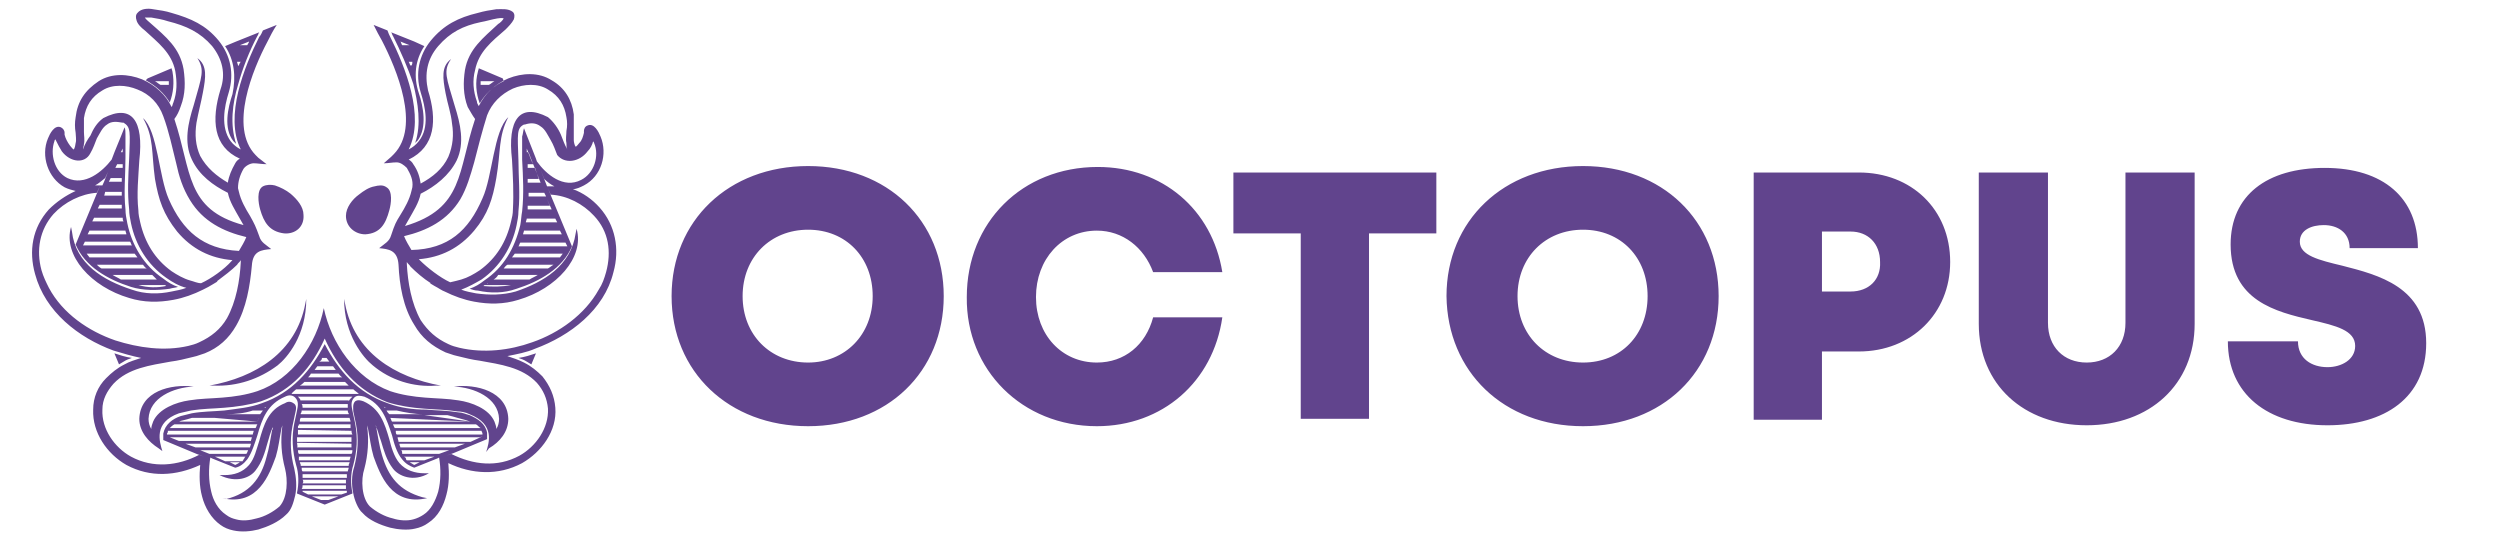
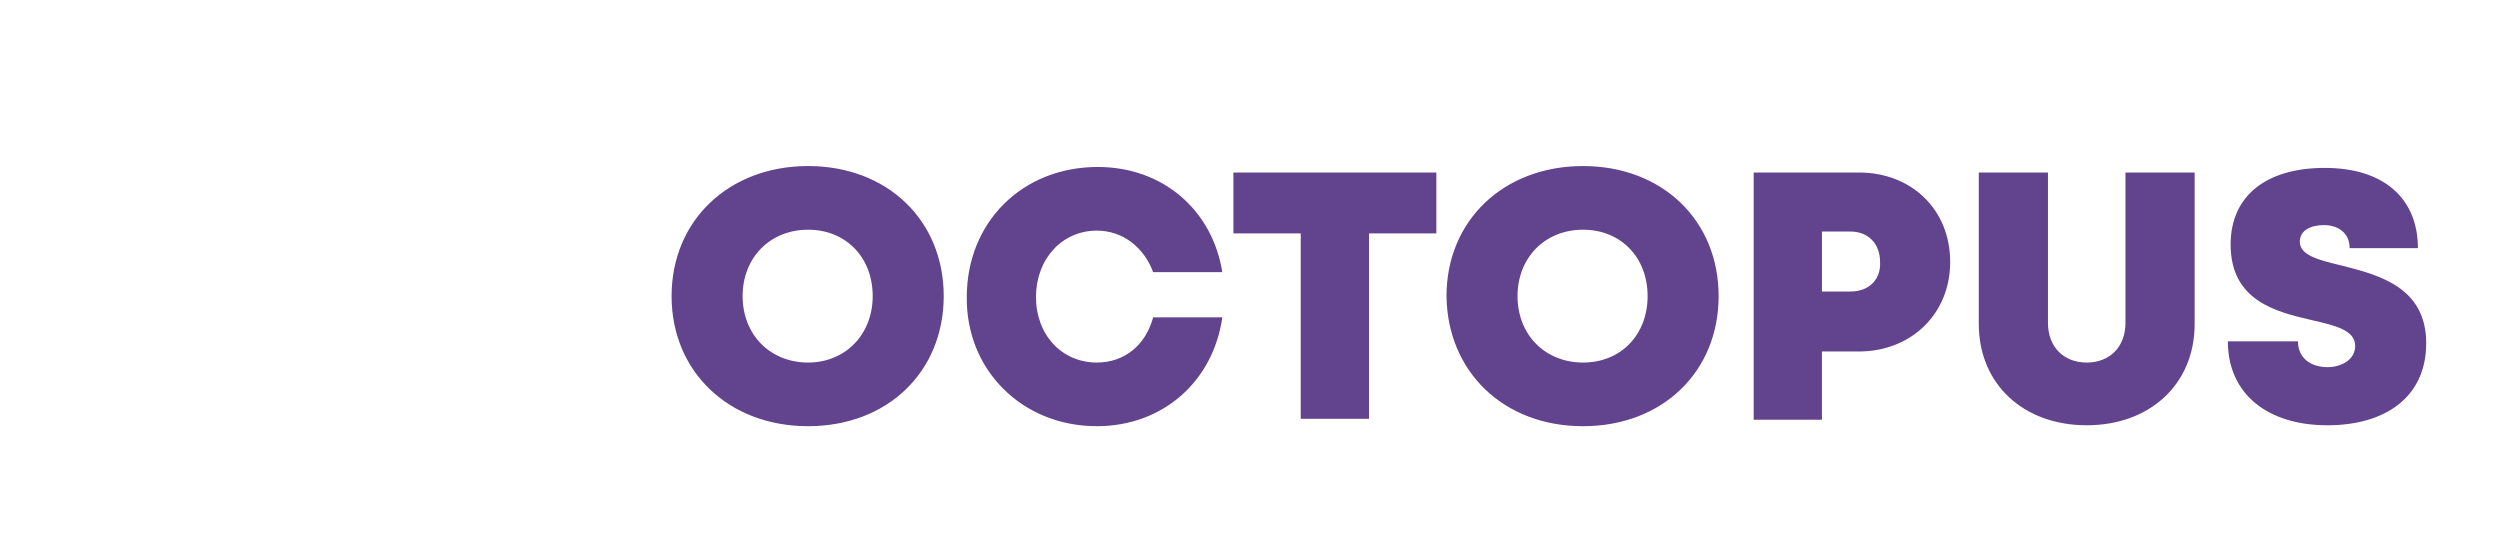
<svg xmlns="http://www.w3.org/2000/svg" version="1.1" id="Layer_1" x="0px" y="0px" viewBox="0 0 271 59" style="enable-background:new 0 0 271 59;" xml:space="preserve">
  <style type="text/css">
	.st0{fill-rule:evenodd;clip-rule:evenodd;fill:#61448D;}
</style>
  <g>
-     <path class="st0" d="M42,43.7c-3.2-1.1-5.3-3.5-6.8-6.4c-1.5,2.9-3.6,5.3-6.8,6.4c-1.3,0.5-2.7,0.6-4.1,0.8   c-1.2,0.1-2.4,0.1-3.5,0.3c-0.4,0.1-0.8,0.2-1.2,0.3c-0.9,0.3-1.7,0.9-1.9,1.9c0,0.2,0,0.4,0,0.7l3.6,1.5l0.8,0.3l-0.5-0.2   c-2.3,1.2-5,1.5-7.4,0.2c-1.8-1-3.2-3-3.1-5.1c0-1.1,0.5-2,1.2-2.8c1.6-1.7,4-2,6.2-2.4c0.8-0.1,1.6-0.3,2.4-0.5l0.4-0.1l0,0   c0.3-0.1,0.6-0.2,0.9-0.3c1.5-0.6,2.6-1.6,3.4-3c1.1-1.9,1.5-4.3,1.7-6.5c0.1-1.6,1-1.7,2.1-1.8l0,0c-0.6-0.5-1.1-0.7-1.3-1.4   c-0.4-1.1-0.5-1.3-1-2.2c-0.5-0.8-1-1.7-1.2-2.6l-0.1-0.4c0-0.7,0.2-1.4,0.6-2.1c0.2-0.3,0.7-0.6,1.1-0.6c0.4,0,0.9,0.1,1.4,0.1   L28,17.1l-0.3-0.3c-2.9-3-0.3-9.3,1.3-12.3c0.3-0.6,0.6-1.2,1-1.8l-1.5,0.6c-0.1,0.2-0.2,0.5-0.4,0.7c-1.6,3.2-3.8,8.6-2,12.2   c-0.4-0.2-0.8-0.5-1.1-0.9c-1.1-1.5-0.7-3.7-0.2-5.3c0.6-2,0.2-4-1.1-5.6c-1.4-1.7-3-2.4-5.1-3c-0.6-0.2-1.3-0.3-2-0.4   c-0.5-0.1-1.3-0.1-1.7,0.4c-0.2,0.2-0.2,0.5-0.1,0.8c0.1,0.4,0.5,0.8,0.9,1.1c1.4,1.3,2.9,2.4,3.3,4.4c0.2,1.2,0.2,2.3-0.2,3.4   c-0.1,0.2-0.1,0.4-0.2,0.5c-0.6-1.3-1.8-2.4-3.2-3c-1.5-0.6-3.3-0.7-4.7,0.2C9.2,9.8,8.4,11,8.2,12.7c-0.1,0.6-0.1,1.1,0,1.7   c0,0.3,0.1,0.8,0,1.1c0,0.1-0.1,0.6-0.2,0.7c-0.1,0-0.3-0.3-0.4-0.4C7.3,15.4,7.1,15,7,14.6c0-0.1,0-0.1,0-0.2   c0-0.3-0.2-0.5-0.4-0.6c-0.7-0.3-1.2,0.7-1.4,1.2c-0.8,1.9,0,4.3,1.8,5.3c0.4,0.2,0.8,0.3,1.2,0.4c-1.1,0.5-2.1,1.2-2.9,2   c-1.8,2-2.2,4.5-1.5,7c1.1,4.1,4.7,6.9,8.5,8.3c1,0.3,2,0.6,3,0.8c-0.6,0.2-1.3,0.4-1.8,0.7c-0.8,0.4-1.4,0.9-2,1.5   c-0.9,0.9-1.4,2.1-1.4,3.4c-0.1,2.5,1.5,4.8,3.6,6c2.6,1.4,5.4,1.2,8,0c-0.1,1.1-0.1,2.3,0.2,3.4c0.3,1.2,1,2.4,2,3.1   c0.4,0.3,0.9,0.5,1.4,0.6c0.9,0.2,1.9,0.1,2.7-0.1c1-0.3,2.2-0.8,3-1.6c0.6-0.5,0.8-1.3,1-2.1c0.2-0.9,0.1-2-0.1-2.9   c-0.4-1.5-0.5-3-0.2-4.6c0.1-0.5,0.2-0.9,0.3-1.4c0.1-0.4,0.2-0.9-0.2-1.1c-0.3-0.2-0.6-0.2-0.9,0c-1.8,0.7-2.3,2.3-2.8,4.1   c-0.3,0.9-0.5,1.9-1.1,2.6c-0.7,0.8-1.6,1.1-2.7,1.1l-0.5,0c1.8,0.9,3.3,0.3,3.9-0.5c0.7-0.9,1-1.9,1.3-3c0.2-0.6,0.3-1.2,0.6-1.7   c0,0.1,0,0.2-0.1,0.3c-0.2,1-0.3,1.9-0.6,2.9c-0.6,2.4-1.9,4-4.4,4.6L24.1,54c3.9,0.9,5.1-2.6,5.8-4.5c0.3-1,0.4-2,0.6-3   c0-0.1,0.1-0.3,0.1-0.4c0,0,0,0,0,0.1c-0.2,1.6-0.1,3.1,0.3,4.6c0.3,1.2,0.3,3.1-0.6,4.1c-0.7,0.6-1.6,1.1-2.5,1.3   c-0.7,0.2-1.5,0.3-2.2,0.1c-0.4-0.1-0.7-0.2-1.1-0.5c-0.9-0.6-1.4-1.6-1.6-2.5c-0.3-1.2-0.3-2.5-0.1-3.7l0.2,0.1l2.5,1   c0.5-0.1,0.9-0.4,1.3-0.9c0.5-0.7,0.8-1.7,1.1-2.6c0.5-1.8,1.1-3.4,3-4.2c0.4-0.2,0.8-0.2,1.1,0.1c0.4,0.4,0.3,0.9,0.2,1.4   c-0.1,0.5-0.2,0.9-0.3,1.4c-0.3,1.5-0.2,3,0.2,4.5c0.3,0.9,0.3,2.1,0.1,3c0,0,0,0.1,0,0.1l3,1.2l3-1.2c0,0,0-0.1,0-0.1   c-0.2-0.9-0.2-2.1,0.1-3c0.4-1.5,0.5-2.9,0.2-4.5c-0.1-0.5-0.2-0.9-0.3-1.4c-0.1-0.5-0.2-1,0.2-1.4c0.3-0.3,0.7-0.2,1.1-0.1   c1.9,0.8,2.4,2.4,3,4.2c0.2,0.8,0.5,1.9,1.1,2.6c0.4,0.5,0.8,0.7,1.3,0.9l2.5-1l0.2-0.1c0.2,1.2,0.2,2.5-0.1,3.7   c-0.3,1-0.8,2-1.6,2.5c-0.3,0.2-0.7,0.4-1.1,0.5c-0.7,0.2-1.6,0.1-2.2-0.1c-0.9-0.2-1.8-0.7-2.5-1.3c-0.9-0.9-1-2.9-0.6-4.1   c0.4-1.5,0.5-3.1,0.3-4.6c0,0,0,0,0-0.1c0,0.1,0.1,0.3,0.1,0.4c0.2,1,0.3,2,0.6,3c0.7,1.9,1.9,5.4,5.8,4.5l-0.5-0.1   c-2.5-0.7-3.7-2.2-4.4-4.6c-0.3-1-0.4-1.9-0.6-2.9c0-0.1,0-0.2-0.1-0.3c0.3,0.6,0.4,1.2,0.6,1.7c0.3,1,0.6,2.1,1.3,3   c0.6,0.8,2.2,1.5,3.9,0.5l-0.5,0c-1,0-2-0.3-2.7-1.1c-0.6-0.7-0.9-1.8-1.1-2.6c-0.5-1.7-1-3.3-2.8-4.1c-0.3-0.1-0.6-0.2-0.9,0   c-0.3,0.3-0.2,0.8-0.2,1.1c0.1,0.5,0.2,0.9,0.3,1.4c0.3,1.6,0.2,3-0.2,4.6c-0.3,0.9-0.3,2-0.1,2.9c0.1,0.6,0.5,1.7,1,2.1   c0.7,0.8,1.9,1.3,3,1.6c0.8,0.2,1.9,0.3,2.7,0.1c0.5-0.1,1-0.3,1.4-0.6c1.1-0.7,1.7-1.9,2-3.1c0.3-1.1,0.3-2.3,0.2-3.4   c2.5,1.2,5.4,1.4,8,0c2.1-1.2,3.8-3.5,3.6-6c-0.1-1.3-0.6-2.4-1.4-3.4c-0.6-0.6-1.2-1.1-2-1.5c-0.6-0.3-1.2-0.5-1.8-0.7   c1-0.2,2.1-0.4,3-0.8c3.8-1.4,7.5-4.2,8.5-8.3c0.7-2.5,0.2-5.1-1.5-7c-0.8-0.9-1.8-1.6-2.9-2c0.4,0,0.8-0.2,1.2-0.4   c1.9-1,2.6-3.4,1.8-5.3c-0.2-0.5-0.7-1.5-1.4-1.2c-0.3,0.1-0.4,0.4-0.4,0.6c0,0.1,0,0.1,0,0.2c-0.1,0.4-0.2,0.8-0.5,1.1   c-0.1,0.1-0.3,0.4-0.4,0.4c-0.1-0.1-0.2-0.5-0.2-0.7c0-0.3,0-0.8,0-1.1c0-0.6,0-1.1,0-1.7c-0.2-1.6-1-2.9-2.4-3.7   c-1.4-0.9-3.2-0.8-4.7-0.2c-1.4,0.6-2.5,1.6-3.2,3c-0.1-0.2-0.2-0.3-0.2-0.5c-0.4-1.1-0.5-2.3-0.2-3.4c0.4-2,1.8-3.1,3.3-4.4   c0.3-0.3,0.7-0.7,0.9-1.1c0.1-0.3,0.1-0.6-0.1-0.8C55.1,0.9,54.4,1,53.8,1c-0.7,0.1-1.3,0.2-2,0.4c-2.1,0.5-3.7,1.3-5.1,3   C45.4,6,45,8,45.6,10c0.5,1.6,1,3.8-0.2,5.3c-0.3,0.4-0.7,0.7-1.1,0.9c1.8-3.6-0.4-9-2-12.2c-0.1-0.2-0.2-0.4-0.3-0.7l-1.5-0.6   c0.3,0.6,0.6,1.2,0.9,1.7c1.6,3.1,4.2,9.3,1.3,12.3l-0.3,0.3l-0.8,0.7c0.5,0,0.9-0.1,1.4-0.1c0.4,0,0.8,0.3,1.1,0.6   c0.4,0.7,0.7,1.3,0.6,2.1l-0.1,0.4c-0.2,0.9-0.7,1.8-1.2,2.6c-0.5,0.8-0.6,1-1,2.2c-0.2,0.7-0.7,0.9-1.3,1.4l0,0   c1,0.1,2,0.2,2.1,1.8c0.1,2.2,0.5,4.6,1.7,6.5c0.8,1.4,1.9,2.3,3.4,3c0.3,0.1,0.6,0.2,0.9,0.3l0,0l0.4,0.1c0.8,0.2,1.6,0.4,2.4,0.5   c2.2,0.4,4.6,0.7,6.2,2.4c0.7,0.8,1.1,1.7,1.2,2.8c0.1,2.1-1.3,4.1-3.1,5.1c-2.4,1.3-5,1-7.4-0.2l-0.5,0.2l0.8-0.3l3.6-1.5   c0-0.2,0-0.4,0-0.7c-0.2-1-1-1.5-1.9-1.9c-0.4-0.1-0.8-0.3-1.2-0.3c-1.2-0.2-2.4-0.2-3.5-0.3C44.7,44.4,43.3,44.2,42,43.7L42,43.7z    M34.9,38.8h0.5c0.1,0.1,0.2,0.3,0.3,0.4h-1.1C34.8,39.1,34.9,39,34.9,38.8L34.9,38.8z M35.2,38.4L35.2,38.4L35.2,38.4L35.2,38.4   L35.2,38.4z M34.4,39.7h1.7c0.1,0.1,0.2,0.3,0.3,0.4h-2.3C34.2,40,34.3,39.8,34.4,39.7L34.4,39.7z M33.7,40.5h3   c0.1,0.1,0.2,0.3,0.4,0.4h-3.7C33.5,40.8,33.6,40.7,33.7,40.5L33.7,40.5z M33,41.4h4.4c0.1,0.1,0.3,0.3,0.4,0.4h-5.3   C32.7,41.7,32.9,41.5,33,41.4L33,41.4z M32.1,42.2L32.1,42.2l6.2,0l0,0c0.2,0.2,0.4,0.3,0.6,0.5l0,0h-7.3l0,0   C31.7,42.5,31.9,42.4,32.1,42.2L32.1,42.2z M32.3,43L32.3,43l5.9,0l0,0c-0.2,0.2-0.3,0.3-0.4,0.5c0,0,0,0,0-0.1h-5.2c0,0,0,0,0,0.1   C32.6,43.3,32.4,43.1,32.3,43L32.3,43z M32.7,43.8h5c0,0.1,0,0.3,0,0.4h-4.9C32.8,44.1,32.8,43.9,32.7,43.8L32.7,43.8z M32.7,44.5   h5c0,0.1,0,0.2,0.1,0.3l0,0.1h-5.2l0-0.1C32.7,44.7,32.7,44.6,32.7,44.5L32.7,44.5z M32.6,45.3h5.3c0,0.1,0.1,0.3,0.1,0.4h-5.5   C32.5,45.6,32.5,45.4,32.6,45.3L32.6,45.3z M32.4,46H38c0,0.1,0,0.1,0,0.2c0,0.1,0,0.2,0,0.2h-5.7c0-0.1,0-0.2,0-0.2   C32.4,46.1,32.4,46.1,32.4,46L32.4,46z M32.3,46.6L32.3,46.6l5.8,0.1l0-0.1c0,0.2,0,0.3,0.1,0.5h-5.9C32.3,47,32.3,46.8,32.3,46.6   L32.3,46.6z M32.2,47.4h5.9c0,0.2,0,0.3,0,0.5l0,0h-5.9l0,0C32.2,47.7,32.2,47.6,32.2,47.4L32.2,47.4z M32.2,48L32.2,48l5.9,0.1   l0-0.1c0,0.2,0,0.4,0,0.5h-5.9C32.3,48.4,32.2,48.2,32.2,48L32.2,48z M32.3,48.8h5.9c0,0.1,0,0.3-0.1,0.4h-5.7   C32.3,49.1,32.3,48.9,32.3,48.8L32.3,48.8z M32.4,49.5H38c0,0.1-0.1,0.3-0.1,0.4h-5.5C32.4,49.7,32.4,49.6,32.4,49.5L32.4,49.5z    M32.5,50.1h5.4c0,0.1-0.1,0.2-0.1,0.3c0,0,0,0.1,0,0.1h-5.2c0,0,0-0.1,0-0.1C32.6,50.3,32.5,50.2,32.5,50.1L32.5,50.1z M32.7,50.7   h5.1c0,0.1-0.1,0.3-0.1,0.4h-4.9C32.7,51,32.7,50.9,32.7,50.7L32.7,50.7z M32.8,51.4h4.8c0,0.1,0,0.3,0,0.4h-4.8   C32.8,51.7,32.8,51.5,32.8,51.4L32.8,51.4z M32.8,52h4.7c0,0.1,0,0.3,0,0.4h-4.7C32.9,52.3,32.9,52.1,32.8,52L32.8,52z M32.8,52.6   h4.7c0,0.1,0,0.3,0,0.4l0,0h-4.8l0,0C32.8,52.9,32.8,52.7,32.8,52.6L32.8,52.6z M32.8,53.2h4.8c0,0.1,0,0.1,0,0.2L37,53.6l0,0h-3.6   h0l-0.6-0.3C32.8,53.3,32.8,53.3,32.8,53.2L32.8,53.2z M33.8,53.8h2.9l-1.1,0.4h0h-0.8L33.8,53.8L33.8,53.8z M35.2,54.4h0.1H35.2   L35.2,54.4L35.2,54.4z M27.4,44.5h1.1c-0.1,0.1-0.2,0.3-0.3,0.4h-3.7C25.5,44.9,26.5,44.8,27.4,44.5L27.4,44.5z M28.8,44.2h-0.2   l0,0c0.1,0,0.2-0.1,0.3-0.1C28.8,44.1,28.8,44.2,28.8,44.2L28.8,44.2z M18.9,46h9c-0.1,0.1-0.1,0.3-0.2,0.4h-9.3l0,0   C18.5,46.3,18.7,46.1,18.9,46L18.9,46z M27.9,45.7h-8.5c0.1,0,0.2-0.1,0.3-0.1c0.4-0.1,0.8-0.2,1.1-0.3l0.1,0l0,0l0,0l0,0l0,0l0,0   l0,0l0,0l0,0l0,0l0,0l0,0l0,0h0l0.1,0l0,0l0,0l0,0l0,0l0,0l0,0l0,0l0,0l0,0l0,0l0,0l0,0l0,0l0,0l0,0l0,0l0,0l0,0l0,0l0,0l0,0l0,0   l0,0l0,0l0,0l0,0l0,0l0,0l0,0l0,0l0,0l0,0l0,0l0,0l0,0l0,0l0,0l0,0l0,0l0,0l0.1,0l0,0l0,0l0.1,0l0,0l0,0l0,0l0,0l0,0l0.1,0l0,0l0,0   l0,0l0,0l0,0l0.1,0l0,0l0,0l0,0l0,0l0,0l0,0l0.1,0l0,0l0,0l0,0l0.1,0l0,0l0.1,0l0,0l0.1,0l0,0l0.1,0h0l0.1,0l0,0l0.1,0l0,0l0.1,0h0   l0.1,0l0,0l0.1,0h0l0.1,0h0l0.1,0l0,0l0.1,0l0,0l0.1,0h0l0.1,0h0l0.1,0l0,0l0.1,0h0l0.1,0h0l0.1,0L27.9,45.7L27.9,45.7z M18.2,46.7   h9.3c0,0.1-0.1,0.3-0.1,0.4h-9.3c0,0,0-0.1,0-0.1C18.2,46.9,18.2,46.8,18.2,46.7L18.2,46.7z M18.4,47.4h8.9c0,0.1-0.1,0.3-0.1,0.4   h0h-7.8l0,0L18.4,47.4L18.4,47.4z M20.1,48.1h7.1c0,0.1-0.1,0.3-0.1,0.4h-5.9l0,0L20.1,48.1L20.1,48.1z M21.7,48.8h5.2   c-0.1,0.2-0.1,0.3-0.2,0.4h-4h0L21.7,48.8L21.7,48.8z M23.3,49.5h3.3c-0.1,0.1-0.1,0.2-0.2,0.3c0,0.1-0.1,0.1-0.1,0.2h-1.9l0,0   L23.3,49.5L23.3,49.5z M24.9,50.1H26c-0.1,0.1-0.3,0.2-0.5,0.3L24.9,50.1L24.9,50.1z M41.9,44.5H43c0.9,0.2,1.9,0.4,2.9,0.4h-3.7   C42.1,44.8,42,44.7,41.9,44.5L41.9,44.5z M41.9,44.2h-0.2c0,0-0.1-0.1-0.1-0.1C41.7,44.1,41.7,44.2,41.9,44.2L41.9,44.2L41.9,44.2z    M42.6,46h9c0.2,0.1,0.3,0.3,0.5,0.4l0,0h-9.3C42.7,46.3,42.7,46.2,42.6,46L42.6,46z M51,45.7h-8.5l0,0c-0.1-0.1-0.1-0.3-0.2-0.4   L51,45.7L51,45.7z M42.9,46.7h9.3c0,0.1,0.1,0.2,0.1,0.3c0,0,0,0.1,0,0.1H43C42.9,47,42.9,46.9,42.9,46.7L42.9,46.7z M43.1,47.4H52   l0.3-0.1L51,47.9h-7.8l0,0C43.2,47.7,43.1,47.6,43.1,47.4L43.1,47.4z M43.3,48.1h7.1l-1.1,0.4h0h-5.9   C43.4,48.4,43.3,48.3,43.3,48.1L43.3,48.1z M43.5,48.8h5.2l-1.1,0.4h0h-4C43.6,49.1,43.6,48.9,43.5,48.8L43.5,48.8z M43.8,49.5h3.3   l-1.1,0.4h-1.9c-0.1-0.1-0.1-0.1-0.1-0.2C44,49.6,43.9,49.6,43.8,49.5L43.8,49.5z M44.4,50.1h1.1l-0.6,0.3   C44.7,50.3,44.6,50.2,44.4,50.1L44.4,50.1z M53,9.2h-0.9h0c0-0.1,0-0.3,0-0.4h1.5C53.4,8.9,53.2,9.1,53,9.2L53,9.2z M44.6,7.1   L44.6,7.1l-0.1,0c-0.1-0.1-0.1-0.3-0.2-0.4h0.4C44.7,6.8,44.7,7,44.6,7.1L44.6,7.1z M44.4,4.9h-0.8c-0.1-0.1-0.1-0.3-0.2-0.4   L44.4,4.9L44.4,4.9z M25.7,6.7h0.4C26,6.8,25.9,7,25.9,7.1h-0.1l0,0C25.8,7,25.7,6.8,25.7,6.7L25.7,6.7z M26.8,4.9H26l1-0.4   C27,4.6,26.9,4.7,26.8,4.9L26.8,4.9z M16.8,8.8h1.5c0,0.1,0,0.3,0,0.4l0,0h-0.9C17.2,9.1,17,8.9,16.8,8.8L16.8,8.8z M57.4,30.3   h-3.9l0,0c0.2-0.1,0.4-0.3,0.5-0.5h4.3C58,30,57.7,30.1,57.4,30.3L57.4,30.3z M53.1,30.5C53.1,30.5,53.1,30.6,53.1,30.5L53.1,30.5   L53.1,30.5z M53,30.6C53,30.6,53,30.6,53,30.6L53,30.6L53,30.6z M52.9,30.7c0,0-0.1,0-0.1,0.1L52.9,30.7L52.9,30.7z M52.5,30.9h2.9   c-1,0.2-2,0.2-3.1,0.1C52.4,31,52.5,31,52.5,30.9L52.5,30.9z M59.4,29.1h-4.8c0.1-0.1,0.2-0.3,0.4-0.4h5   C59.8,28.8,59.6,29,59.4,29.1L59.4,29.1z M60.7,27.9h-5.2c0.1-0.1,0.2-0.3,0.3-0.4H61C60.9,27.6,60.8,27.8,60.7,27.9L60.7,27.9z    M61.5,26.7h-5.3c0.1-0.1,0.1-0.3,0.2-0.4h4.9L61.5,26.7L61.5,26.7z M60.9,25.4h-4.2c0-0.1,0.1-0.3,0.1-0.4h3.9L60.9,25.4   L60.9,25.4z M60.4,24.1H57c0-0.1,0.1-0.3,0.1-0.4h3.1L60.4,24.1L60.4,24.1z M59.8,22.7h-2.6c0-0.2,0-0.5,0-0.7c0,0.1,0,0.2,0,0.3   h2.4l-0.3-0.7L59.8,22.7L59.8,22.7z M59.2,21.3h-1.9c0-0.1,0-0.3,0-0.4H59L59.2,21.3L59.2,21.3z M57.3,21.8c0,0.1,0,0.1,0,0.2   C57.3,21.9,57.3,21.9,57.3,21.8L57.3,21.8z M58.6,19.8h-1.4c0-0.1,0-0.3,0-0.4h1.2L58,18.2h-0.8c0-0.1,0-0.3,0-0.4h0.6l-0.2-0.4   l-0.5-1.3l0,0h0c0,0.1,0,0.3,0,0.4h0.2l0.3,0.8L58.6,19.8L58.6,19.8z M13.3,16.1L13.3,16.1l0,0.4h-0.2L13.3,16.1L13.3,16.1z    M12.7,17.8h0.6c0,0.1,0,0.3,0,0.4h-0.8L12.7,17.8L12.7,17.8z M12,19.3h1.2c0,0.1,0,0.3,0,0.4h-1.4L12,19.3L12,19.3z M11.4,20.8   h1.8c0,0.1,0,0.3,0,0.4h-1.9L11.4,20.8L11.4,20.8z M10.8,22.2L10.8,22.2l2.4,0c0-0.1,0-0.2,0-0.3c0,0.2,0,0.5,0,0.7h-2.6L10.8,22.2   L10.8,22.2z M13.2,22c0-0.1,0-0.1,0-0.2C13.2,21.9,13.2,21.9,13.2,22L13.2,22z M10.2,23.6h3.1c0,0.1,0,0.3,0.1,0.4h-3.4L10.2,23.6   L10.2,23.6z M9.7,25h3.9c0,0.1,0.1,0.3,0.1,0.4H9.5L9.7,25L9.7,25z M13.5,24.5c0,0,0-0.1,0-0.1C13.5,24.4,13.5,24.5,13.5,24.5   L13.5,24.5z M9.2,26.2h4.9c0.1,0.1,0.1,0.3,0.2,0.4H9L9.2,26.2L9.2,26.2z M9.4,27.5h5.2c0.1,0.1,0.2,0.3,0.3,0.4H9.7   C9.6,27.8,9.5,27.6,9.4,27.5L9.4,27.5z M10.5,28.7h5c0.1,0.1,0.2,0.3,0.4,0.4H11C10.8,29,10.6,28.8,10.5,28.7L10.5,28.7z    M12.2,29.8h4.3c0.2,0.2,0.3,0.3,0.5,0.5l0,0h-3.9C12.8,30.1,12.5,30,12.2,29.8L12.2,29.8z M15,30.9h2.9c0,0,0.1,0.1,0.1,0.1   C17.1,31.2,16,31.2,15,30.9L15,30.9z M17.4,30.6C17.4,30.6,17.3,30.5,17.4,30.6L17.4,30.6L17.4,30.6z M17.2,30.4   C17.2,30.4,17.1,30.4,17.2,30.4L17.2,30.4L17.2,30.4z M37.5,23.4c0-0.9,0.7-1.8,1.4-2.3c0.5-0.4,1.1-0.8,1.7-0.9   c0.4-0.1,0.9-0.2,1.3,0.1c0.7,0.4,0.5,1.8,0.3,2.5c-0.4,1.5-1,2.5-2.6,2.6C38.5,25.4,37.5,24.6,37.5,23.4L37.5,23.4z M30.8,25.3   c-1.6-0.2-2.2-1.2-2.6-2.6c-0.2-0.7-0.4-2.1,0.3-2.5c0.4-0.2,0.9-0.2,1.3-0.1c0.6,0.2,1.2,0.5,1.7,0.9c0.7,0.6,1.4,1.4,1.4,2.3   C33,24.6,32,25.4,30.8,25.3L30.8,25.3z M35.2,36.7c-1.4,3.1-3.5,5.6-6.9,6.8c-1.3,0.4-2.7,0.6-4,0.7c-1.2,0.1-2.4,0.1-3.6,0.3   c-0.4,0.1-0.9,0.2-1.3,0.3c-2.8,1-2.1,3.1-1.8,4.1l-0.4-0.3c-1.1-0.7-2.1-1.8-2.1-3.2c0.1-3,3.4-3.8,5.9-3.5   c-2.2,0.1-4.8,1.2-4.9,3.5c0,0.4,0.1,0.8,0.3,1.1c0-0.3,0.1-0.5,0.2-0.8c0.6-1.4,2.5-2.1,3.9-2.3c1.2-0.2,2.4-0.2,3.6-0.3   c1.3-0.1,2.6-0.3,3.8-0.7c3.8-1.3,6.4-5.1,7.2-9c0.8,3.8,3.4,7.6,7.2,9c1.2,0.4,2.5,0.6,3.8,0.7c1.2,0.1,2.4,0.1,3.6,0.3   c1.4,0.2,3.3,0.9,3.9,2.3c0.1,0.3,0.2,0.5,0.2,0.8c0.2-0.3,0.3-0.7,0.3-1.1c-0.1-2.3-2.7-3.4-4.9-3.5c2.4-0.3,5.8,0.5,5.9,3.5   c0,1.4-0.9,2.5-2.1,3.2L52.7,49c0.3-1,1-3-1.8-4.1c-0.4-0.2-0.9-0.3-1.3-0.3c-1.2-0.2-2.4-0.2-3.6-0.3c-1.4-0.1-2.7-0.3-4-0.7   C38.7,42.3,36.6,39.8,35.2,36.7L35.2,36.7z M51.5,12.9c-1.9,5.7-1.2,9.7-7.6,11.6c0.1-0.2,0.3-0.5,0.4-0.7c0.5-0.9,1.1-1.8,1.3-2.8   c1.6-0.8,3.1-2,3.9-3.6c0.9-1.9,0.4-4-0.2-5.9c-0.9-3.1-1.3-3.8-0.4-5.1c-1.1,0.8-0.9,2.1-0.6,3.7c0.2,1.1,0.6,2.2,0.7,3.3   c0.2,1.2,0.1,2.4-0.4,3.6c-0.6,1.3-1.7,2.2-3,2.9c-0.1-0.7-0.3-1.4-0.8-2.1c-0.1-0.2-0.3-0.4-0.5-0.5c2.9-1.4,3.1-4.3,2.1-7.5   C46,8,46.3,6.4,47.5,5c1.3-1.5,2.7-2.2,4.6-2.6c0.6-0.1,1.2-0.3,1.8-0.4c0.1,0,0.5-0.1,0.7,0c-0.1,0.2-0.4,0.5-0.6,0.6   c-1.6,1.5-3.2,2.7-3.6,5c-0.2,1.3-0.2,2.7,0.3,4C51,12.1,51.2,12.5,51.5,12.9L51.5,12.9z M61.5,16.2C61.5,16.2,61.5,16.1,61.5,16.2   c-0.3-0.5-0.5-1.1-0.7-1.6c-0.3-0.7-0.8-1.4-1.4-1.9c-3.1-1.6-4.4,0.3-3.9,4.6c0.1,1.8,0.2,3.6,0.1,5.4c0,0.5-0.1,0.9-0.2,1.3   c-0.5,2.2-1.6,4-3.4,5.3c-0.6,0.4-1.3,0.8-2,1c-0.3,0.1-0.8,0.2-1.2,0.3c-1.1-0.5-2.5-1.6-3.3-2.4c0,0,0,0-0.1-0.1   c2.4-0.2,4.4-1.2,6-3.1c1.5-1.8,2-3.4,2.4-5.7c0.5-2.9,0.2-4.5,1.3-6.6c-1.6,1.5-1.7,6.4-2.8,8.8c-1.5,3.5-3.7,5.5-7.7,5.6   c-0.3-0.5-0.6-1-0.8-1.5c2.5-0.6,4.7-1.7,6.1-4c0.7-1.2,1.1-2.6,1.5-4c0.4-1.6,0.9-3.5,1.4-5.1l0,0c0.5-1.3,1.5-2.3,2.8-2.9   c1.2-0.5,2.7-0.6,3.8,0.1c1.2,0.7,1.8,1.7,2,3c0.1,0.5,0.1,1,0,1.5c0,0.4-0.1,0.9,0,1.3C61.4,15.8,61.4,16,61.5,16.2L61.5,16.2z    M63.7,16.4c0.3-0.3,0.5-0.7,0.6-1.1c0,0.1,0.1,0.1,0.1,0.2c0.6,1.4,0,3.3-1.4,4c-1.9,1-3.8-0.6-4.8-2l-0.1-0.3l-1.3-3.3   c-0.1,0.3-0.1,0.6-0.2,0.9c0,0.3,0,0.7,0,1c0,0.5,0,1,0,1.5c0.1,1.9,0.2,3.7,0,5.6c-0.1,0.5-0.1,1-0.2,1.5c-0.6,2.5-1.8,4.6-3.9,6   c-0.5,0.4-1,0.7-1.6,0.9c0.3,0.1,0.6,0.2,0.9,0.2c1.4,0.3,2.8,0.3,4.2-0.2c2.5-0.8,5-2.2,6-4.6l-2.2-5.3l-0.4-1l0.3,0.7   c1.8,0.1,3.5,1,4.7,2.3c1.6,1.7,1.9,3.9,1.3,6.1c-0.2,0.7-0.4,1.3-0.8,1.9c-1.5,2.7-4.3,4.7-7.2,5.7c-2.5,0.9-5.3,1.2-7.9,0.6l0,0   c-0.4-0.1-0.8-0.2-1.2-0.4c-1.3-0.6-2.2-1.4-3-2.6c-1-1.8-1.4-4.1-1.5-6.1c0-0.1,0-0.2,0-0.2c0.1,0.2,0.3,0.3,0.4,0.5   c0.6,0.6,1.4,1.3,2.2,1.8l-0.1,0l0.5,0.3c0.4,0.2,0.8,0.5,1.1,0.6c1,0.5,2.1,0.9,3.2,1.1c1.6,0.3,3.2,0.3,4.8-0.2   c4.1-1.2,7.2-4.6,6.3-7.7l-0.1,0.5c-0.5,3.5-3.5,5.3-6.5,6.3c-1.4,0.4-2.9,0.4-4.3,0.2c-0.5-0.1-1.1-0.2-1.6-0.4   c0.8-0.3,1.5-0.7,2.2-1.1c2-1.4,3.3-3.5,3.8-5.9c0.1-0.5,0.2-1,0.2-1.5c0.2-1.9,0-3.7,0-5.5c-0.1-2.9-0.2-3.5,0.6-3.9l0.1,0   c0.6-0.2,1.2-0.2,1.7,0.2c0.5,0.3,0.8,1,1.1,1.5c0.3,0.5,0.5,1.1,0.7,1.6C61.2,17.8,62.8,17.6,63.7,16.4L63.7,16.4z M58.6,18.4   l0.4,1c0.3,0.3,0.7,0.6,1.1,0.8c-0.2,0-0.4,0-0.6,0l-0.2,0L58.6,18.4L58.6,18.4z M40.4,39.6c-1-0.8-3.1-3.3-3.1-7.2l0.1,0.5   c1,5.3,5.4,8,10.4,8.9l-0.5,0C44.8,42,42.3,41.2,40.4,39.6L40.4,39.6z M18.9,12.9c0.3-0.4,0.5-0.8,0.7-1.4c0.5-1.3,0.5-2.6,0.3-4   c-0.4-2.3-1.9-3.5-3.6-5c-0.1-0.1-0.5-0.4-0.6-0.6c0.2,0,0.6,0,0.7,0c0.6,0.1,1.2,0.2,1.8,0.4C20.2,2.8,21.7,3.5,23,5   c1.1,1.4,1.5,3,0.9,4.7c-1,3.3-0.8,6.2,2.1,7.5c-0.2,0.1-0.4,0.3-0.5,0.5c-0.4,0.7-0.7,1.4-0.8,2.1c-1.2-0.7-2.3-1.6-3-2.9   c-0.5-1.1-0.6-2.3-0.4-3.6c0.2-1.1,0.5-2.2,0.7-3.3c0.3-1.6,0.5-2.9-0.6-3.7c0.8,1.3,0.5,1.9-0.4,5.1c-0.6,1.9-1.1,4-0.2,5.9   c0.8,1.7,2.3,2.8,3.9,3.6c0.2,1,0.8,1.9,1.3,2.8c0.1,0.2,0.3,0.5,0.4,0.7C20.1,22.7,20.8,18.6,18.9,12.9L18.9,12.9z M9,16.2   C9,16,9.1,15.8,9.1,15.6c0.1-0.4,0-0.9,0-1.3c0-0.5,0-1,0-1.5c0.2-1.3,0.8-2.3,2-3c1.1-0.7,2.6-0.6,3.8-0.1   c1.3,0.5,2.3,1.5,2.8,2.9l0,0c0.6,1.6,1,3.5,1.4,5.1c0.3,1.4,0.7,2.7,1.5,4c1.4,2.3,3.6,3.4,6.1,4c-0.2,0.5-0.5,1-0.8,1.5   C22,27,19.8,25,18.3,21.6c-1.1-2.5-1.2-7.4-2.8-8.8c1.2,2.1,0.9,3.7,1.3,6.6c0.4,2.3,0.9,3.8,2.4,5.7c1.6,1.9,3.6,2.9,6,3.1   c0,0,0,0-0.1,0.1c-0.8,0.9-2.2,1.9-3.3,2.4c-0.4,0-0.8-0.2-1.2-0.3c-0.7-0.2-1.4-0.6-2-1c-1.8-1.3-2.9-3.1-3.4-5.3   c-0.1-0.4-0.2-0.9-0.2-1.3c-0.2-1.8,0-3.6,0.1-5.4c0.5-4.3-0.8-6.2-3.9-4.6c-0.7,0.5-1.1,1.2-1.4,1.9C9.5,15.1,9.2,15.6,9,16.2   C9,16.1,9,16.2,9,16.2L9,16.2z M6.7,16.4c0.9,1.2,2.5,1.4,3.1,0.2c0.3-0.5,0.5-1.1,0.7-1.6c0.3-0.5,0.6-1.2,1.1-1.5   c0.5-0.4,1.1-0.3,1.7-0.2l0.1,0c0.8,0.5,0.7,1,0.6,3.9c-0.1,1.9-0.2,3.7,0,5.5c0,0.5,0.1,1,0.2,1.5c0.5,2.4,1.8,4.5,3.8,5.9   c0.7,0.5,1.4,0.9,2.2,1.1c-0.5,0.2-1.1,0.3-1.6,0.4c-1.4,0.3-2.9,0.3-4.3-0.2c-3.1-1-6.1-2.8-6.5-6.3l-0.1-0.5   c-0.9,3.1,2.2,6.5,6.3,7.7c1.6,0.5,3.2,0.5,4.8,0.2c1.1-0.2,2.2-0.6,3.2-1.1c0.4-0.2,0.8-0.4,1.1-0.6l0.5-0.3l-0.1,0   c0.8-0.6,1.6-1.2,2.2-1.8c0.1-0.2,0.3-0.3,0.4-0.5c0,0.1,0,0.2,0,0.2c-0.1,2-0.5,4.3-1.5,6.1c-0.7,1.2-1.7,2-3,2.6   c-0.4,0.2-0.8,0.3-1.2,0.4l0,0c-2.6,0.6-5.4,0.2-7.9-0.6c-2.9-1-5.7-2.9-7.2-5.7c-0.3-0.6-0.6-1.2-0.8-1.9   c-0.6-2.2-0.2-4.4,1.3-6.1c1.2-1.3,3-2.2,4.7-2.3l0.4-0.9c-0.8,1.9-1.6,3.9-2.7,6.5c1,2.4,3.5,3.8,6,4.6c1.3,0.4,2.8,0.4,4.2,0.2   c0.3-0.1,0.6-0.1,0.9-0.2c-0.6-0.2-1.1-0.5-1.6-0.9c-2.1-1.4-3.4-3.6-3.9-6c-0.1-0.5-0.2-1-0.2-1.5c-0.2-1.9,0-3.7,0-5.6   c0-0.5,0-1,0-1.5c0-0.3,0-0.7,0-1c0-0.3,0-0.6-0.1-0.8c-0.5,1.3-1,2.4-1.4,3.5c-1,1.3-2.9,2.9-4.8,2c-1.4-0.7-1.9-2.6-1.4-4   c0,0,0-0.1,0.1-0.2C6.3,15.7,6.5,16.1,6.7,16.4L6.7,16.4z M11.9,18.2c-0.3,0.6-0.5,1.3-0.8,1.9l-0.2,0c-0.2,0-0.4,0-0.6,0   c0.4-0.2,0.7-0.5,1.1-0.8L11.9,18.2L11.9,18.2z M30.1,39.6c-2,1.5-4.4,2.3-6.9,2.2l-0.5,0c5-0.9,9.4-3.6,10.4-8.9l0.1-0.5   C33.2,36.4,31.1,38.8,30.1,39.6L30.1,39.6z M34,40.2L34,40.2L34,40.2L34,40.2L34,40.2L34,40.2L34,40.2L34,40.2L34,40.2l-0.1,0.1   l0,0l0,0l0,0l0,0l0,0l0,0l0,0l0,0l0,0l0,0l0,0l0,0l0,0l0,0l-0.1,0.1L34,40.2L34,40.2z M32.6,50.6L32.6,50.6L32.6,50.6L32.6,50.6   L32.6,50.6L32.6,50.6L32.6,50.6L32.6,50.6L32.6,50.6L32.6,50.6L32.6,50.6L32.6,50.6L32.6,50.6L32.6,50.6L32.6,50.6L32.6,50.6   L32.6,50.6L32.6,50.6L32.6,50.6L32.6,50.6l0,0.2L32.6,50.6L32.6,50.6z M27.9,45.7L27.9,45.7c0.1-0.1,0.1-0.3,0.2-0.4L27.9,45.7   L27.9,45.7z M51,45.7L46,45l0.1,0h0l0.1,0h0l0.1,0l0,0l0.1,0h0l0.1,0h0l0.1,0l0,0l0.1,0l0,0l0.1,0h0l0.1,0h0l0.1,0l0,0l0.1,0h0   l0.1,0l0,0l0.1,0l0,0l0.1,0h0l0.1,0l0,0l0.1,0l0,0l0.1,0l0,0l0.1,0l0,0l0,0l0,0l0.1,0l0,0l0,0l0,0l0,0l0,0l0,0l0.1,0l0,0l0,0l0,0   l0,0l0,0l0.1,0l0,0l0,0l0,0l0,0l0,0l0.1,0l0,0l0,0l0.1,0l0,0l0,0l0,0l0,0l0,0l0,0l0,0l0,0l0,0l0,0l0,0l0,0l0,0l0,0l0,0l0,0l0,0l0,0   l0,0l0,0l0,0l0,0l0,0l0,0l0,0l0,0l0,0l0,0l0,0l0,0l0,0l0,0l0,0l0,0l0,0l0,0l0,0l0,0l0,0l0,0l0.1,0l0,0l0,0l0,0l0,0l0,0l0,0l0,0l0,0   l0,0l0,0l0,0l0,0l0,0l0.1,0c0.4,0.1,0.8,0.2,1.1,0.3C50.8,45.6,50.9,45.7,51,45.7L51,45.7z M56.2,38.8c0.7-0.1,1.3-0.3,1.9-0.5   l-0.5,1.2c-0.2-0.1-0.3-0.2-0.5-0.3C56.8,39,56.5,38.9,56.2,38.8L56.2,38.8z M14.3,38.8c-0.3,0.1-0.6,0.2-0.9,0.4   c-0.2,0.1-0.3,0.2-0.5,0.3l-0.5-1.2C13,38.5,13.6,38.7,14.3,38.8L14.3,38.8z M51.8,7.8c0-0.1,0.1-0.3,0.1-0.4l2.6,1.1l0.1,0.3   c-1.1,0.5-2,1.4-2.6,2.4l0,0C51.6,10.1,51.5,8.9,51.8,7.8L51.8,7.8z M42.6,3.9c-0.1-0.1-0.1-0.3-0.2-0.4l2.5,1L46,5   c-1,1.5-1.2,3.3-0.6,5.1c0.5,1.5,0.9,3.7-0.1,5.1c-0.1,0.1-0.2,0.2-0.3,0.3c0.7-2,0.3-4.4-0.2-6.4C44.2,7.3,43.4,5.5,42.6,3.9   L42.6,3.9z M24.4,5l1.2-0.5l2.5-1c-0.1,0.1-0.1,0.3-0.2,0.4c-0.9,1.7-1.6,3.5-2.1,5.3c-0.6,2-0.9,4.3-0.2,6.4   c-0.1-0.1-0.2-0.2-0.3-0.3c-1.1-1.4-0.6-3.6-0.1-5.1C25.6,8.3,25.4,6.5,24.4,5L24.4,5z M18.4,11.1L18.4,11.1   c-0.6-1-1.5-1.8-2.6-2.4L16,8.5l2.6-1.1c0,0.1,0.1,0.3,0.1,0.4C18.9,8.9,18.8,10.1,18.4,11.1z" />
-   </g>
+     </g>
  <path class="st0" d="M87.6,46.2c8.6,0,14.7-5.9,14.7-14.1S96.2,18,87.6,18c-8.6,0-14.8,5.9-14.8,14.1C72.8,40.3,79,46.2,87.6,46.2  L87.6,46.2z M87.6,39.3c-4.1,0-7.1-3-7.1-7.2c0-4.2,3-7.2,7.1-7.2c4.1,0,7,3,7,7.2C94.6,36.3,91.6,39.3,87.6,39.3L87.6,39.3z   M118.9,46.2c7.1,0,12.6-4.8,13.6-11.8H125c-0.8,3-3.1,4.9-6.1,4.9c-3.8,0-6.6-3-6.6-7.1c0-4.1,2.8-7.2,6.6-7.2  c2.8,0,5.1,1.8,6.1,4.5h7.5c-1.1-6.8-6.5-11.4-13.5-11.4c-8.2,0-14.2,6-14.2,14.1C104.7,40.1,110.8,46.2,118.9,46.2L118.9,46.2z   M155.7,18.7h-22v6.6h7.3v20.1h7.4V25.3h7.3V18.7L155.7,18.7z M171.6,46.2c8.6,0,14.7-5.9,14.7-14.1S180.2,18,171.6,18  c-8.6,0-14.8,5.9-14.8,14.1C156.9,40.3,163,46.2,171.6,46.2L171.6,46.2z M171.6,39.3c-4.1,0-7.1-3-7.1-7.2c0-4.2,3-7.2,7.1-7.2  s7,3,7,7.2C178.6,36.3,175.7,39.3,171.6,39.3L171.6,39.3z M201.5,18.7h-11.4v26.8h7.4v-7.4h4c5.7,0,9.9-4.1,9.9-9.7  C211.4,22.7,207.2,18.7,201.5,18.7L201.5,18.7z M200.6,31.6h-3.1v-6.5h3.1c1.9,0,3.2,1.3,3.2,3.3C203.9,30.3,202.6,31.6,200.6,31.6  L200.6,31.6z M226.2,46.1c6.8,0,11.7-4.4,11.7-11V18.7h-7.5V35c0,2.6-1.7,4.3-4.2,4.3c-2.5,0-4.2-1.7-4.2-4.3V18.7h-7.5v16.4  C214.5,41.7,219.4,46.1,226.2,46.1L226.2,46.1z M252.3,46.1c6.2,0,10.7-3,10.7-8.9c0-6.1-5.2-7.4-9.1-8.4c-2.5-0.6-4.6-1.1-4.6-2.6  c0-1.3,1.3-1.8,2.6-1.8c1.5,0,2.8,0.8,2.8,2.5h7.4c0-5.4-3.7-8.7-10.1-8.7c-6.3,0-10.2,3-10.2,8.3c0,6.1,4.9,7.3,8.8,8.2  c2.6,0.6,4.7,1.1,4.7,2.8c0,1.5-1.5,2.3-3,2.3c-1.7,0-3.2-0.9-3.2-2.8h-7.6C241.5,42.7,245.8,46.1,252.3,46.1z" />
</svg>